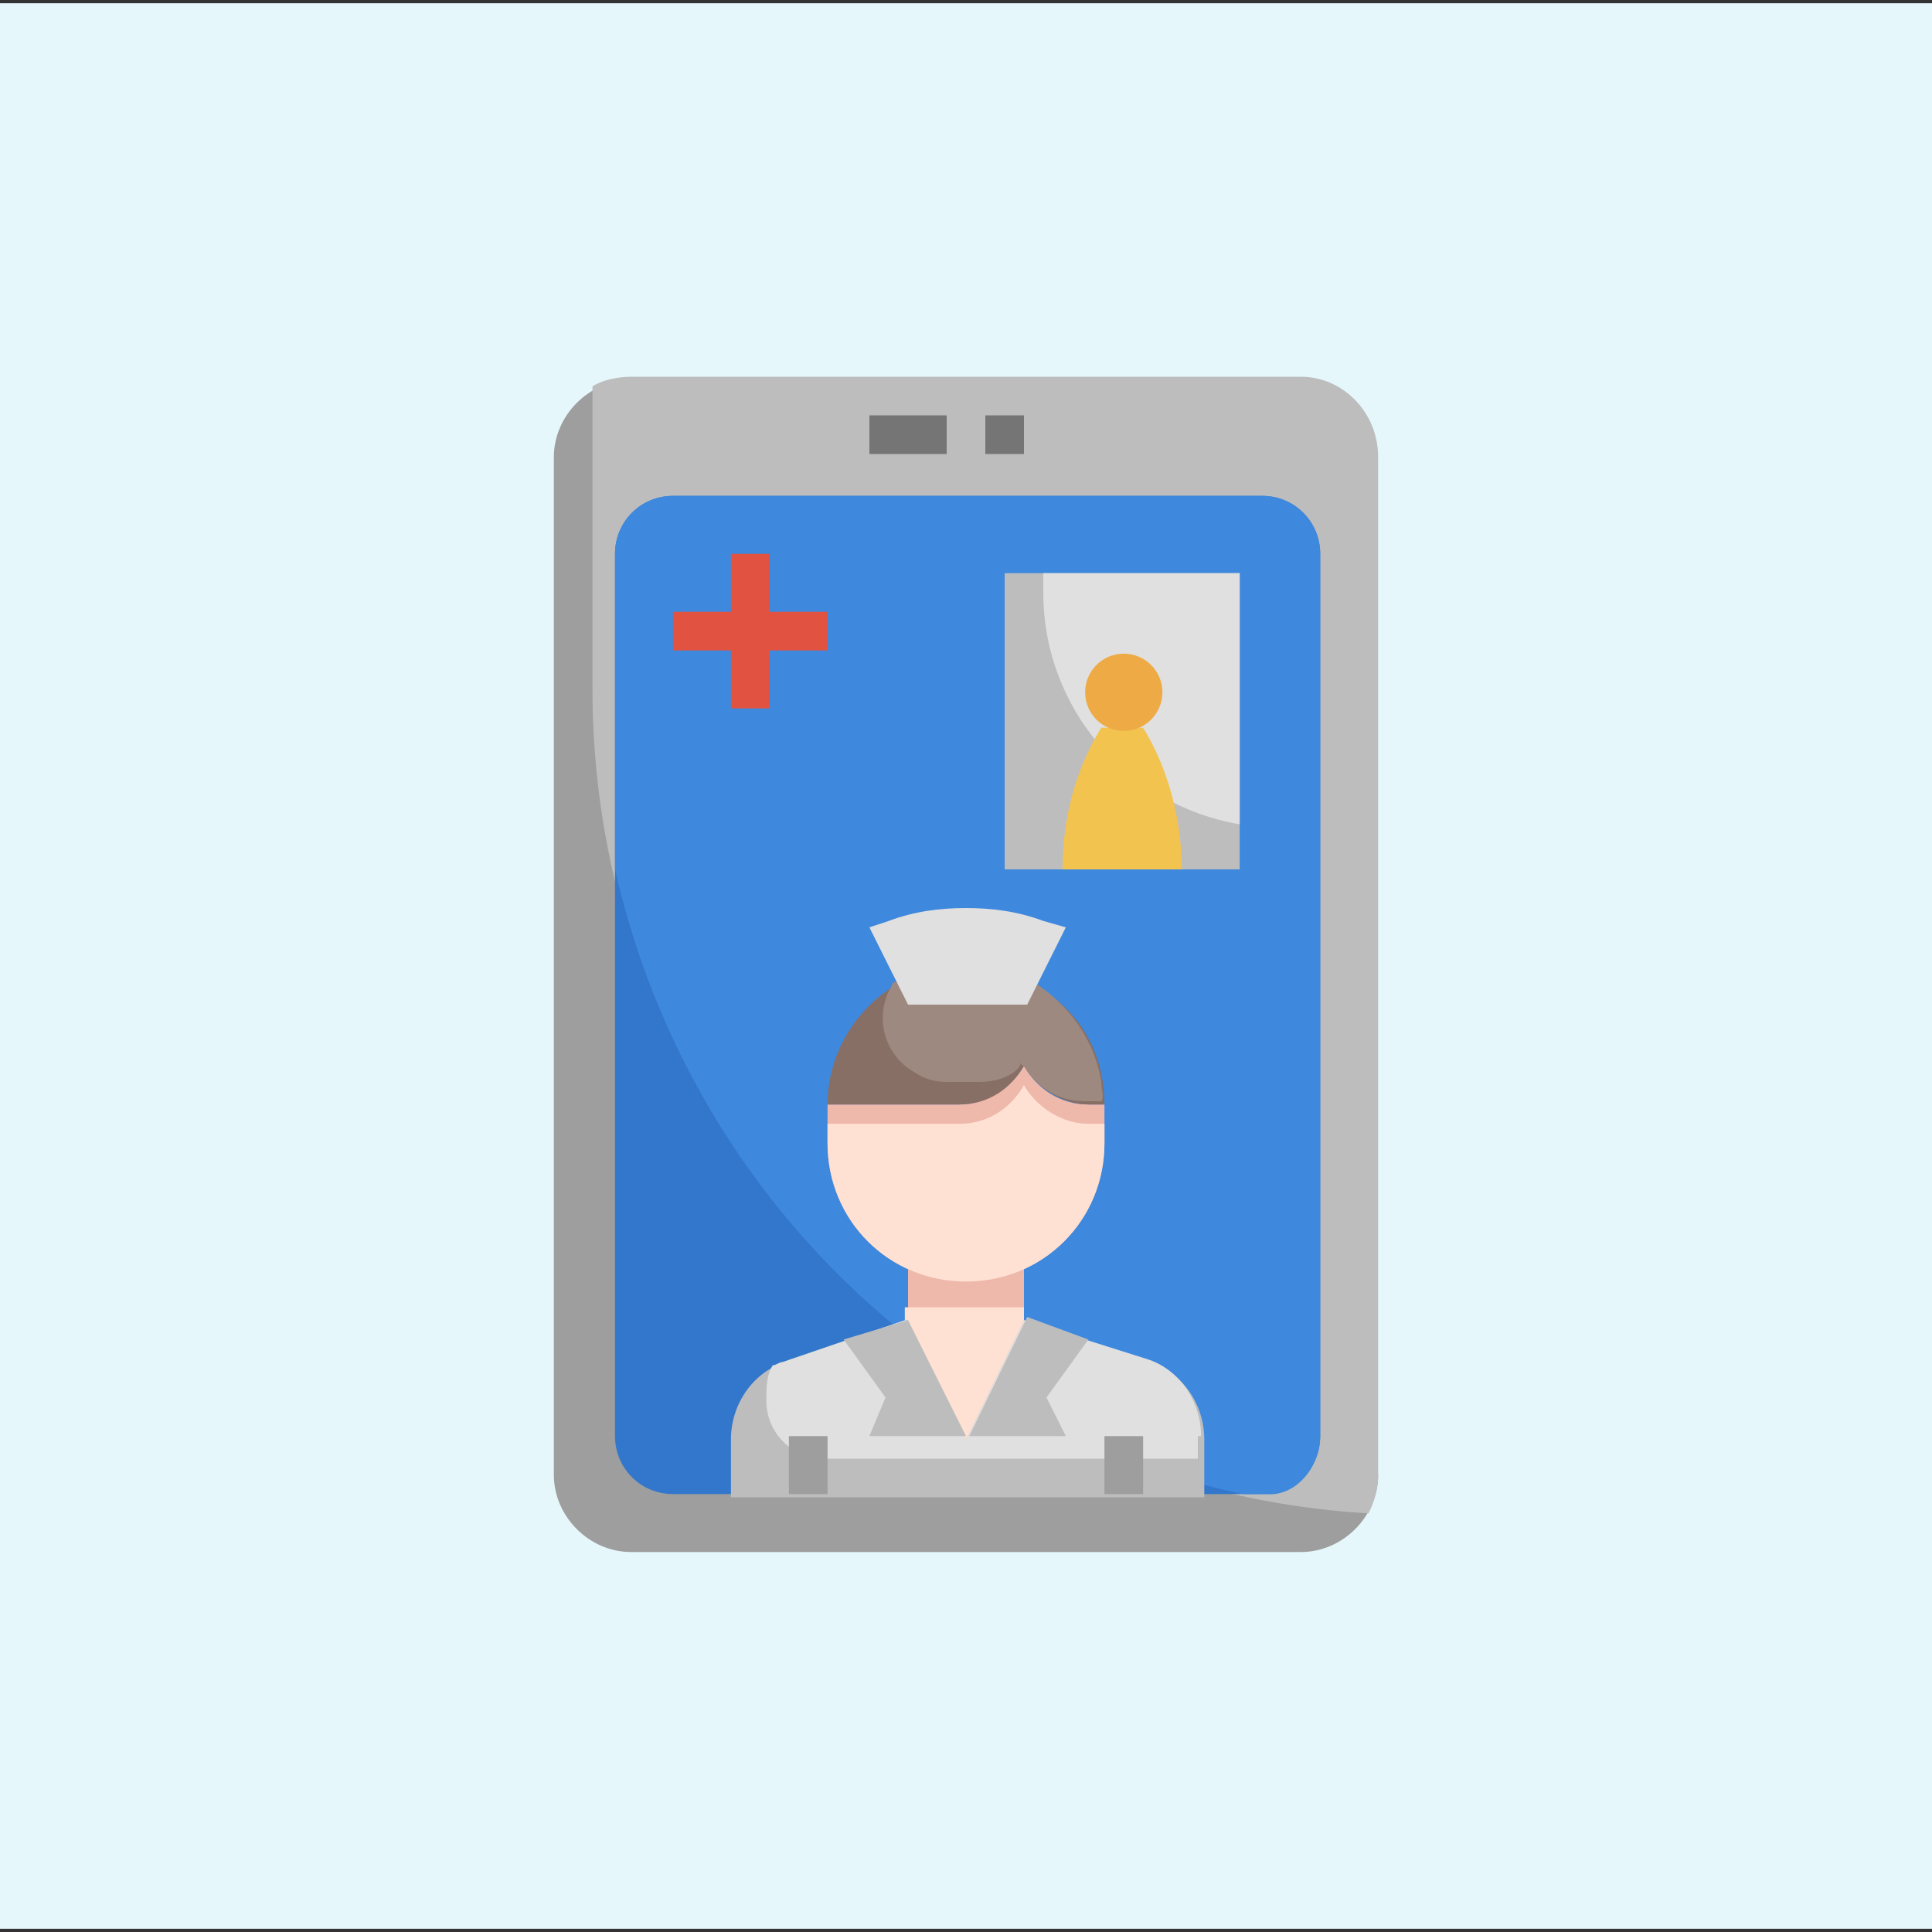
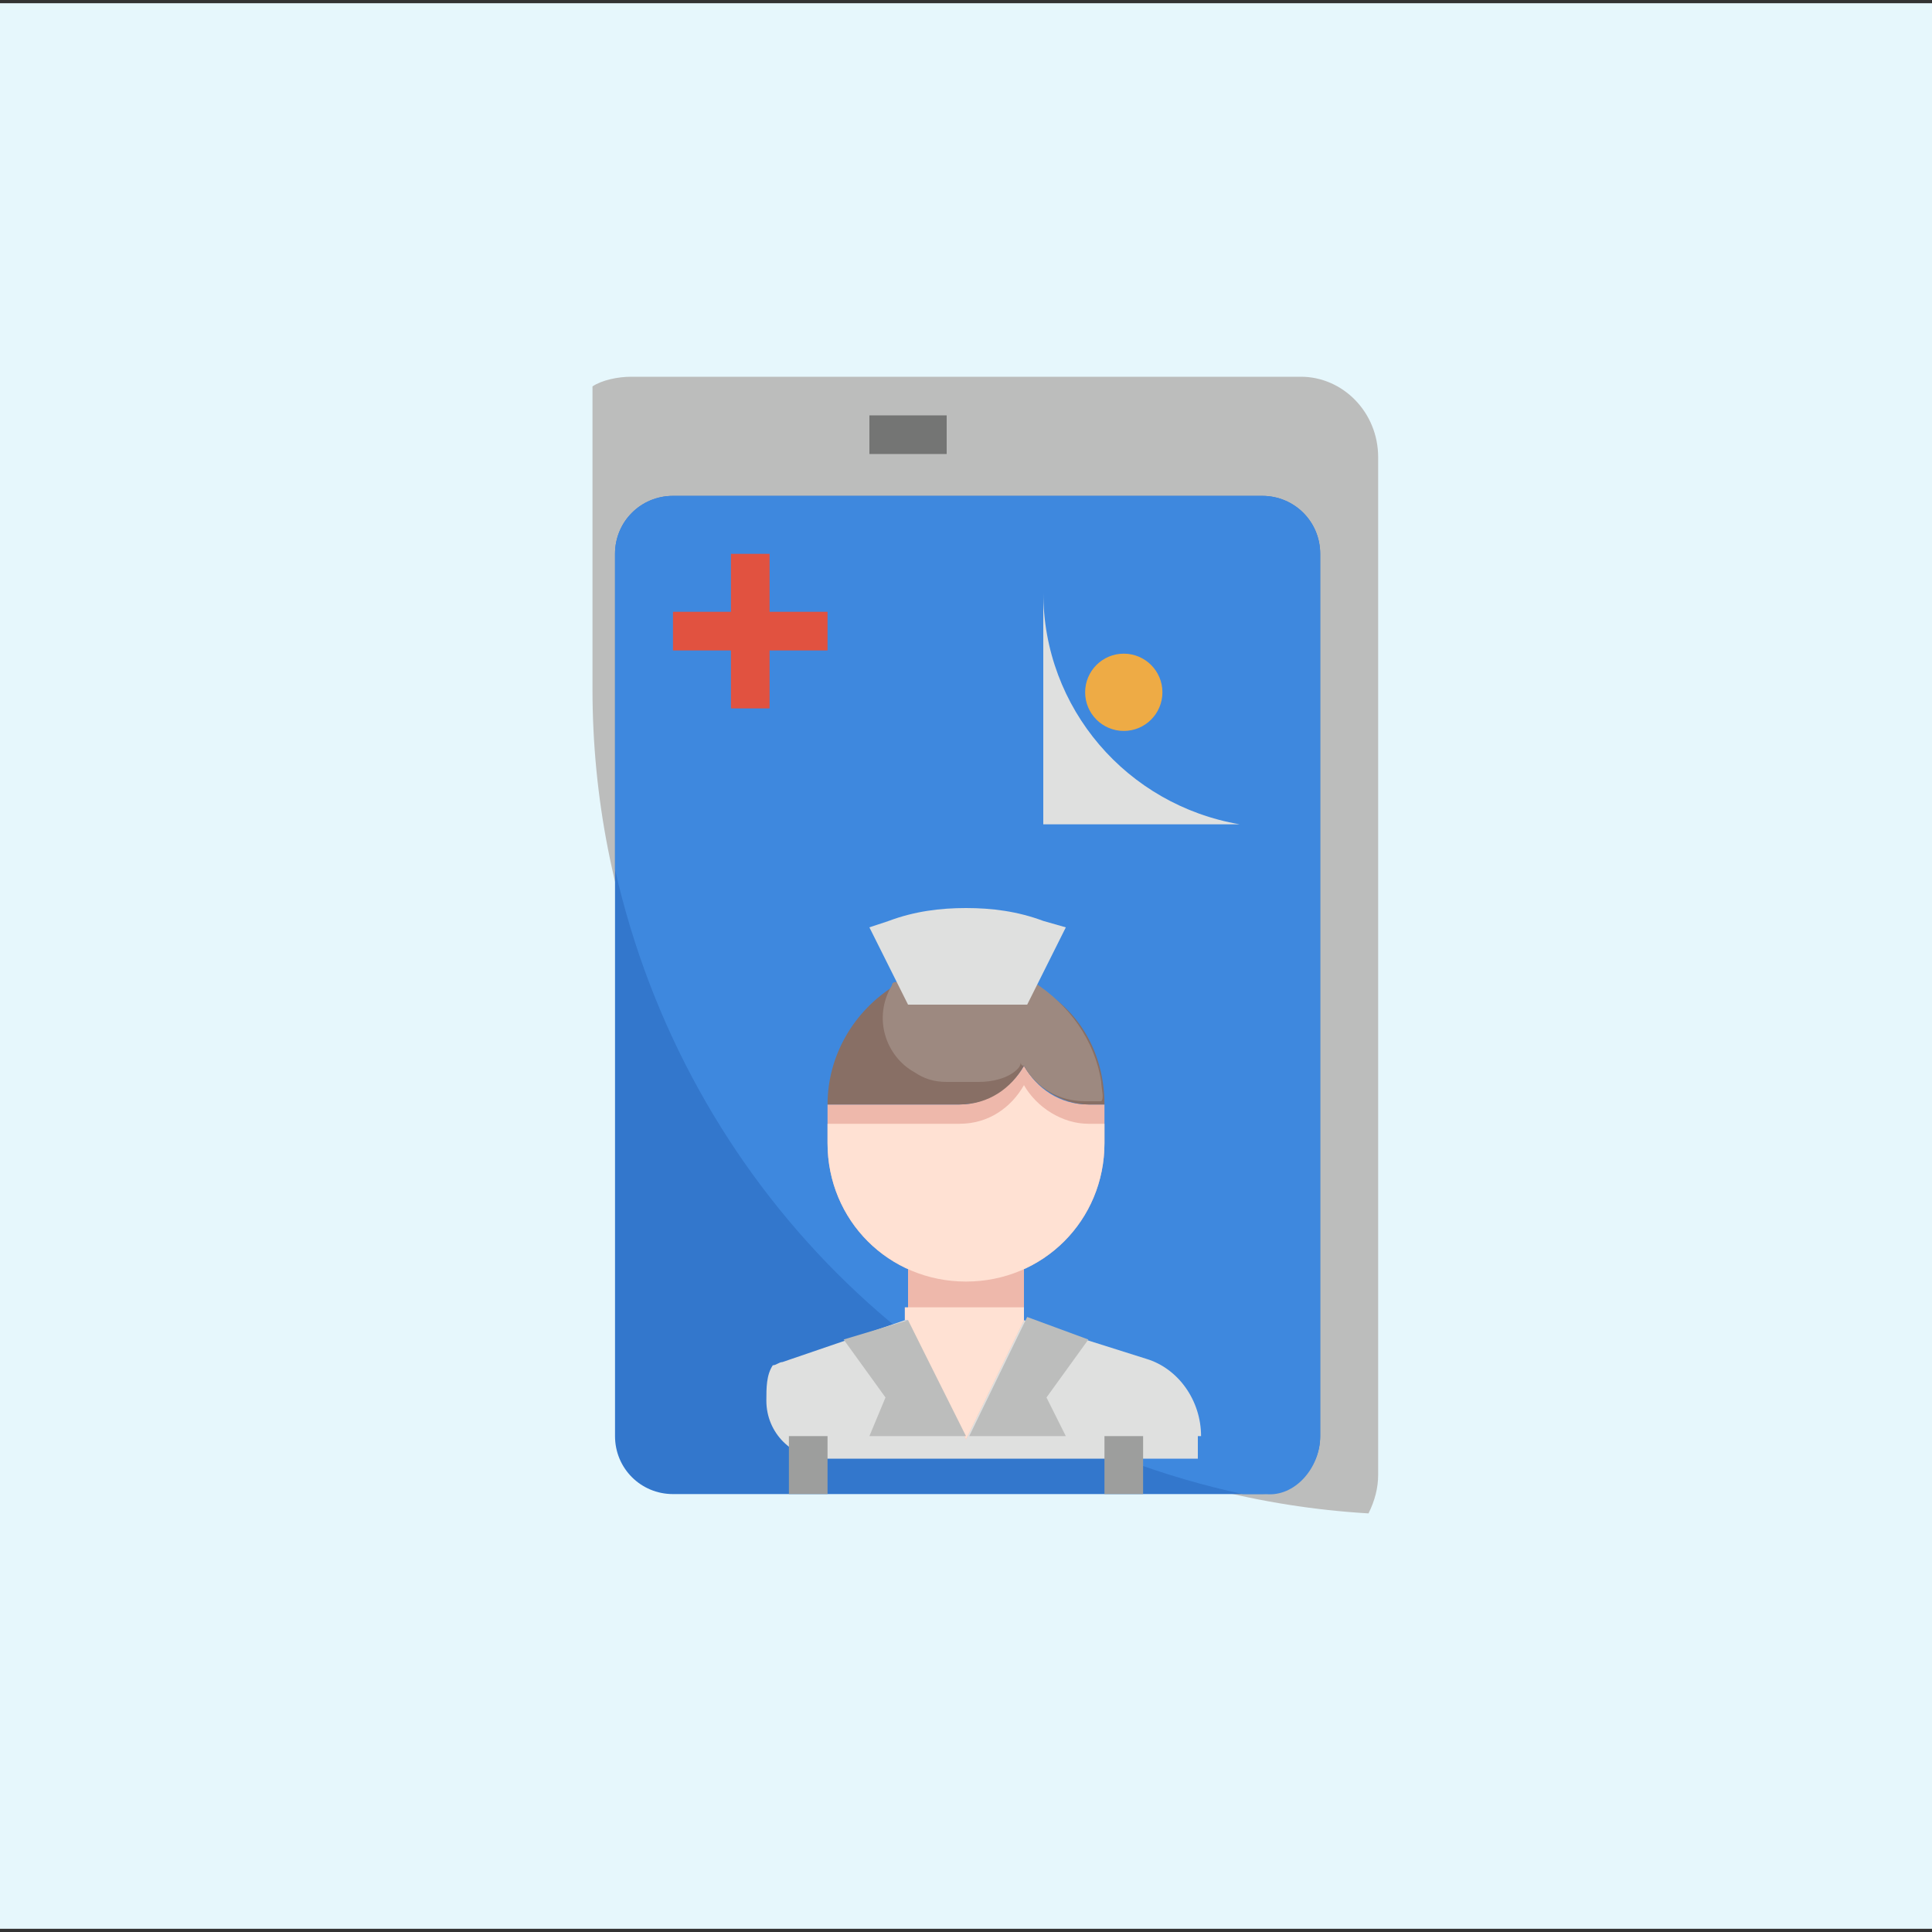
<svg xmlns="http://www.w3.org/2000/svg" version="1.1" id="Layer_3" x="0px" y="0px" width="60px" height="60px" viewBox="0 0 60 60" style="enable-background:new 0 0 60 60;" xml:space="preserve">
  <rect x="0" y="0" width="60" height="60" fill="#333333" stroke="none" />
  <style type="text/css">
	.st0{fill:#E6F7FC;}
	.st1{fill:#9D9E9D;}
	.st2{fill:#BCBDBC;}
	.st3{fill:#3377CC;}
	.st4{fill:#3E88DE;}
	.st5{fill:#DFE0DF;}
	.st6{fill:#F3C350;}
	.st7{fill:#747574;}
	.st8{fill:#EEB8AB;}
	.st9{fill:#FFE1D3;}
	.st10{fill:#E15240;}
	.st11{fill:#886F65;}
	.st12{fill:#9D8980;}
	.st13{fill:#EEAB45;}
</style>
  <rect y="0.1" class="st0" width="60" height="59.8" />
-   <path class="st1" d="M42.8,45.8c0,1.3-1.1,2.4-2.4,2.4H19.6c-1.3,0-2.4-1.1-2.4-2.4V14.2c0-1.3,1.1-2.4,2.4-2.4h20.7  c1.3,0,2.4,1.1,2.4,2.4V45.8z" />
  <path class="st2" d="M40.4,11.7H19.6c-0.4,0-0.9,0.1-1.2,0.3v9.4C18.4,35,29,46.2,42.5,47c0.2-0.4,0.3-0.8,0.3-1.2V14.2  C42.8,12.8,41.7,11.7,40.4,11.7z" />
  <path class="st3" d="M41,17.2c0-1-0.8-1.8-1.8-1.8H20.9c-1,0-1.8,0.8-1.8,1.8v27.4c0,1,0.8,1.8,1.8,1.8h18.3c1,0,1.8-0.8,1.8-1.8  V17.2z" />
  <path class="st4" d="M41,44.6V17.2c0-1-0.8-1.8-1.8-1.8H20.9c-1,0-1.8,0.8-1.8,1.8V27c2.2,9.7,9.7,17.3,19.5,19.4h0.7  C40.2,46.5,41,45.6,41,44.6z" />
-   <path class="st2" d="M22.7,46.5v-1.8c0-1.1,0.7-2.1,1.7-2.4l3.8-1.3h3.7l3.8,1.3c1,0.3,1.7,1.3,1.7,2.4v1.8H22.7z" />
  <path class="st5" d="M37.3,44.6c0-1.1-0.7-2.1-1.7-2.4L31.8,41h-3.7l-3.8,1.3c-0.1,0-0.2,0.1-0.3,0.1c-0.2,0.3-0.2,0.7-0.2,1.1  c0,1,0.8,1.8,1.8,1.8h11.6V44.6z" />
-   <path class="st2" d="M31.2,17.8h7.3V27h-7.3V17.8z" />
-   <path class="st5" d="M32.4,18.4c0,3.6,2.6,6.6,6.1,7.2v-7.8h-6.1V18.4z" />
-   <path class="st6" d="M33,27c0-1.6,0.4-3.1,1.2-4.4h1.3c0.8,1.3,1.2,2.9,1.2,4.4H33z" />
+   <path class="st5" d="M32.4,18.4c0,3.6,2.6,6.6,6.1,7.2h-6.1V18.4z" />
  <path class="st7" d="M27,12.9h2.4v1.2H27V12.9z" />
-   <path class="st7" d="M30.6,12.9h1.2v1.2h-1.2V12.9z" />
  <path class="st8" d="M28.2,39.3V41l1.8,3.7l1.8-3.7v-1.6H28.2z" />
  <path class="st9" d="M28.2,41l1.8,3.7l1.8-3.7v-0.4h-3.7V41z" />
  <path class="st2" d="M26.2,41.6l1.3,1.8L27,44.6l3,0L28.2,41L26.2,41.6z" />
  <path class="st2" d="M33.8,41.6l-1.3,1.8l0.6,1.2l-3,0l1.8-3.7L33.8,41.6z" />
  <path class="st1" d="M24.5,44.6h1.2v1.8h-1.2V44.6z" />
  <path class="st1" d="M34.3,44.6h1.2v1.8h-1.2V44.6z" />
  <path class="st10" d="M25.7,19h-1.8v-1.8h-1.2V19h-1.8v1.2h1.8v1.8h1.2v-1.8h1.8V19z" />
  <path class="st8" d="M34.3,34.3v1.2c0,2.4-1.9,4.3-4.3,4.3s-4.3-1.9-4.3-4.3v-1.2h4.1c0.8,0,1.6-0.5,2-1.2c0.4,0.7,1.1,1.2,2,1.2  H34.3z" />
  <path class="st11" d="M34.3,34.3h-0.5c-0.8,0-1.6-0.5-2-1.2c-0.4,0.7-1.1,1.2-2,1.2h-4.1c0-1.5,0.8-2.9,2.1-3.7h4.3  C33.5,31.3,34.3,32.7,34.3,34.3z" />
  <path class="st12" d="M34.2,33.6c-0.2-1.3-1-2.4-2.1-3.1h-4.3c0,0-0.1,0-0.1,0.1c-0.6,1-0.2,2.2,0.7,2.7c0.3,0.2,0.6,0.3,1,0.3h1  c0.4,0,0.9-0.1,1.2-0.4c0.1-0.1,0.1-0.2,0.1-0.2c0,0,0,0.1,0.1,0.1c0.4,0.7,1.1,1.1,1.9,1.1h0.5C34.3,34.1,34.2,33.8,34.2,33.6  L34.2,33.6z" />
  <path class="st5" d="M28.2,31.2h3.7l1.2-2.4l-0.7-0.2c-0.8-0.3-1.6-0.4-2.4-0.4c-0.8,0-1.6,0.1-2.4,0.4L27,28.8L28.2,31.2z" />
  <path class="st9" d="M31.8,33.7c-0.4,0.7-1.1,1.2-2,1.2h-4.1v0.6c0,2.4,1.9,4.3,4.3,4.3s4.3-1.9,4.3-4.3v-0.6h-0.5  C33,34.9,32.2,34.4,31.8,33.7z" />
  <circle class="st13" cx="34.9" cy="21.5" r="1.2" />
</svg>